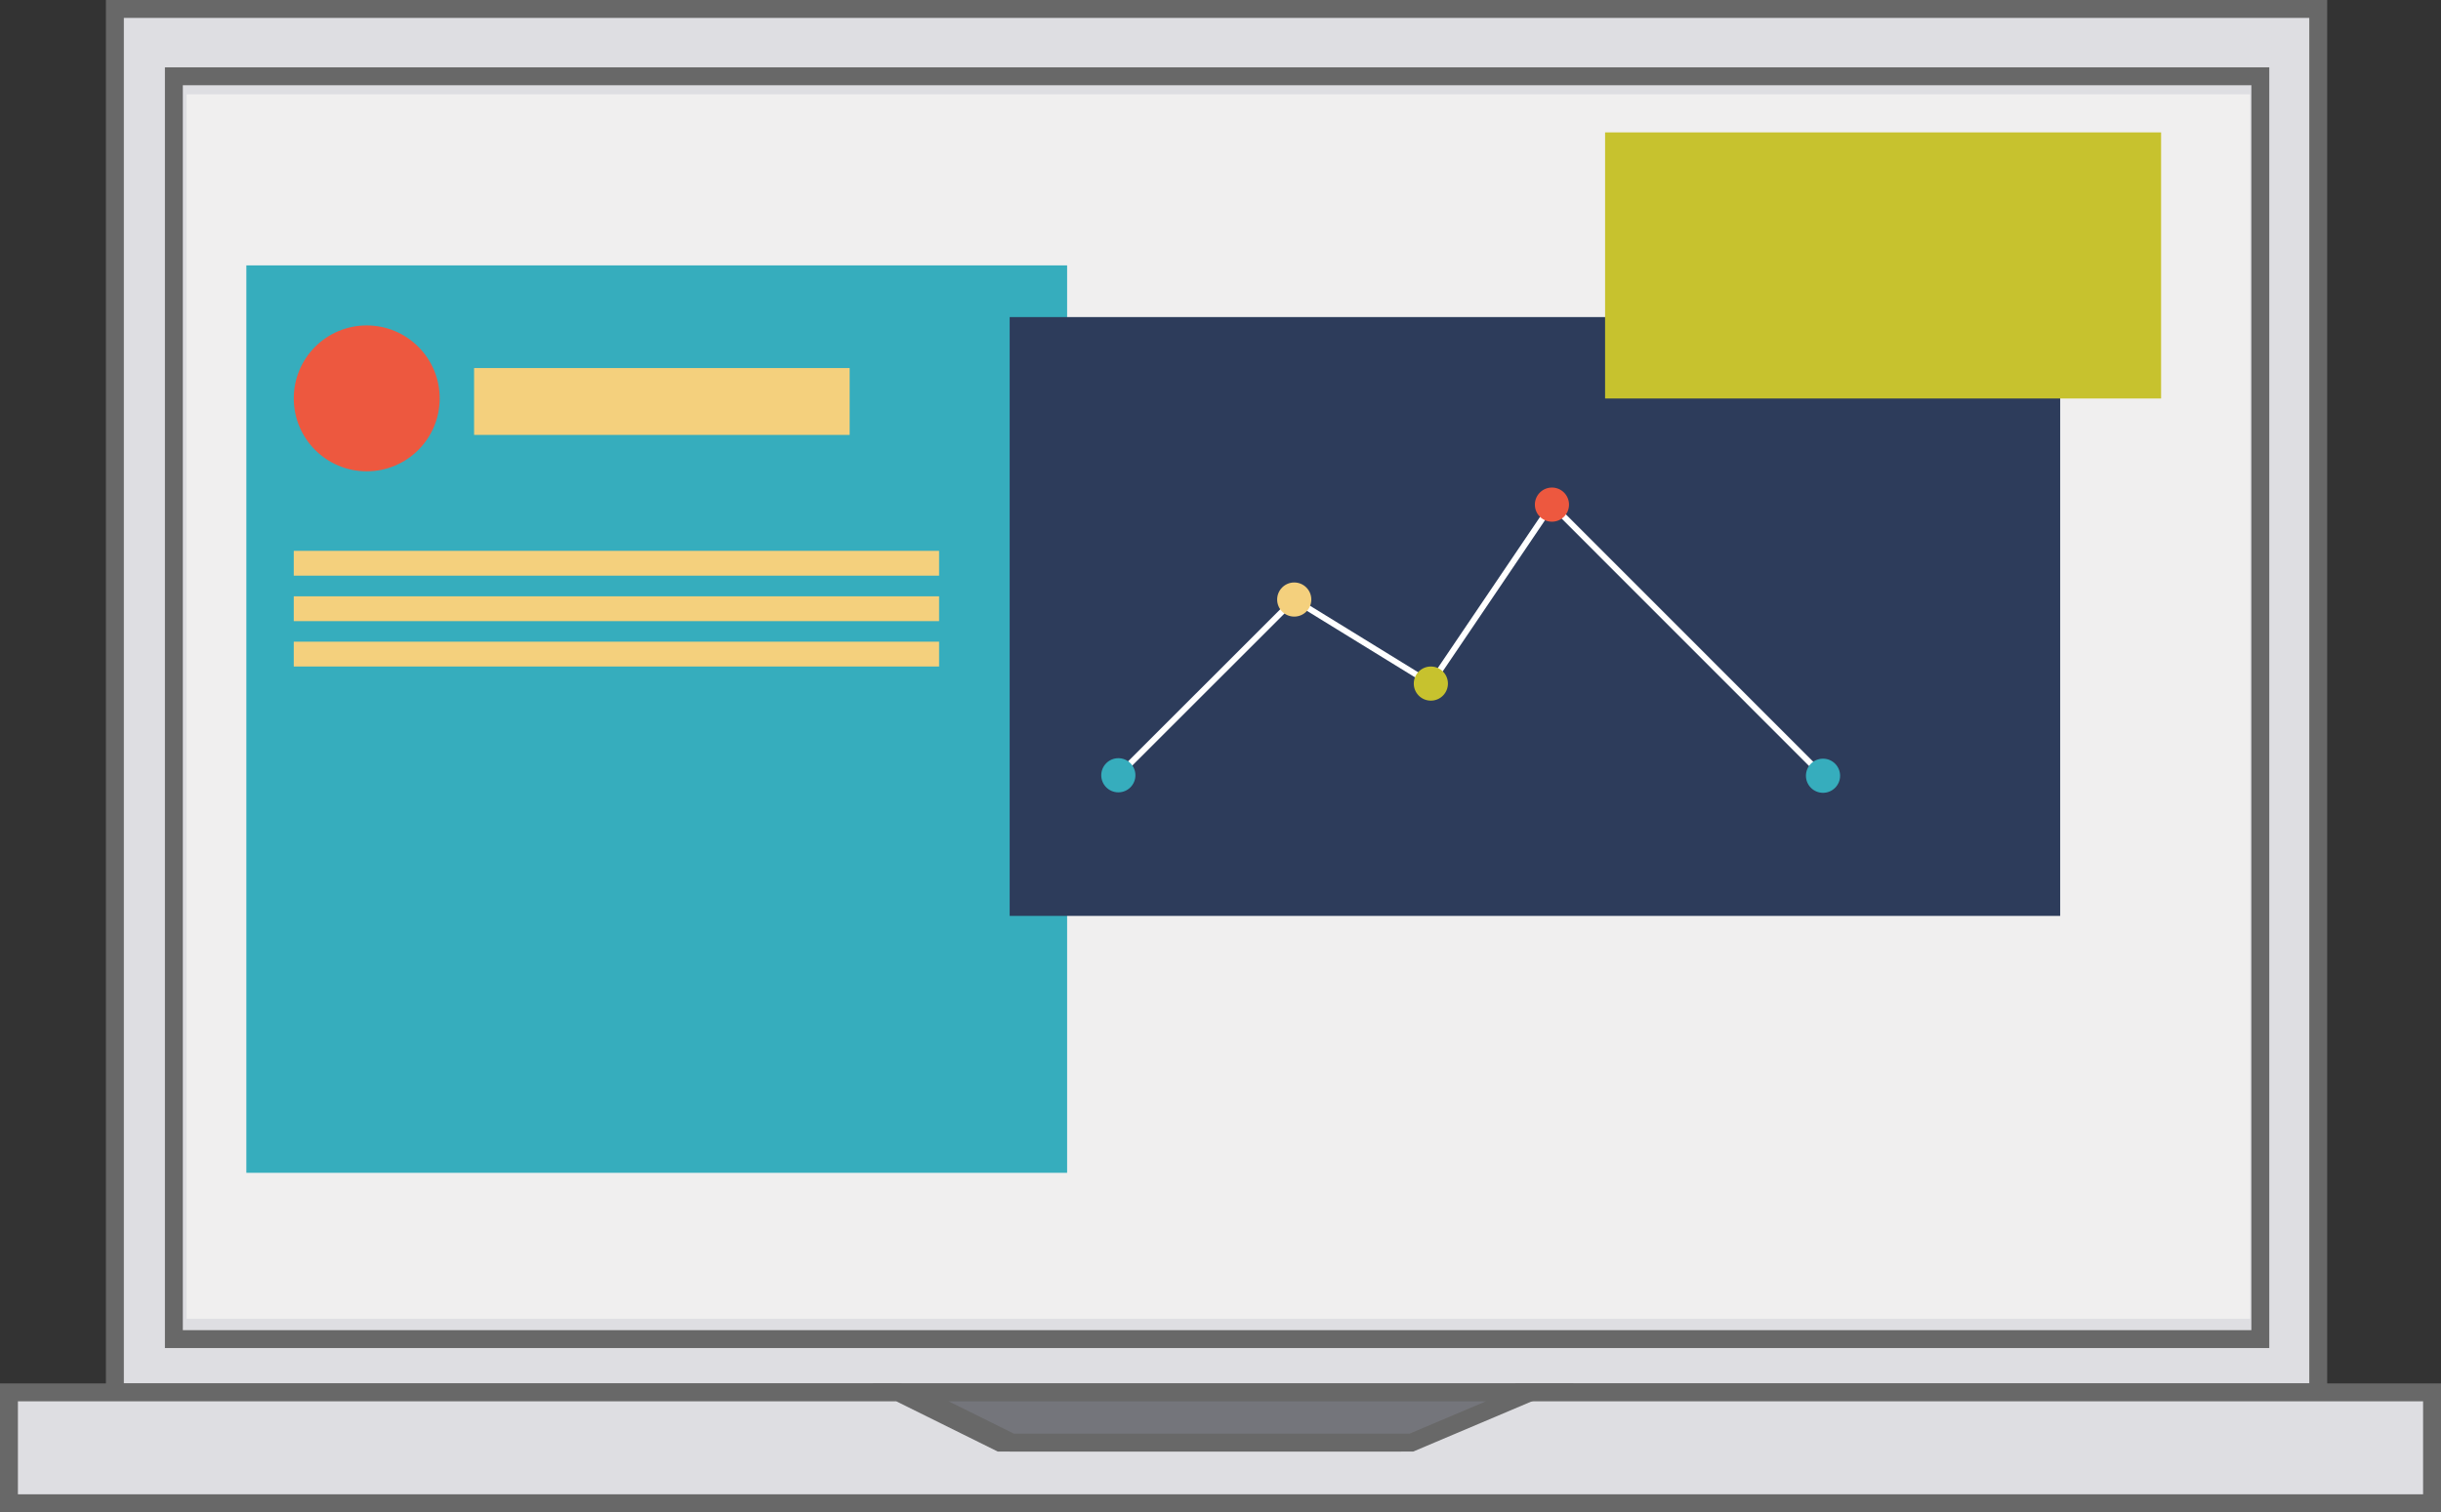
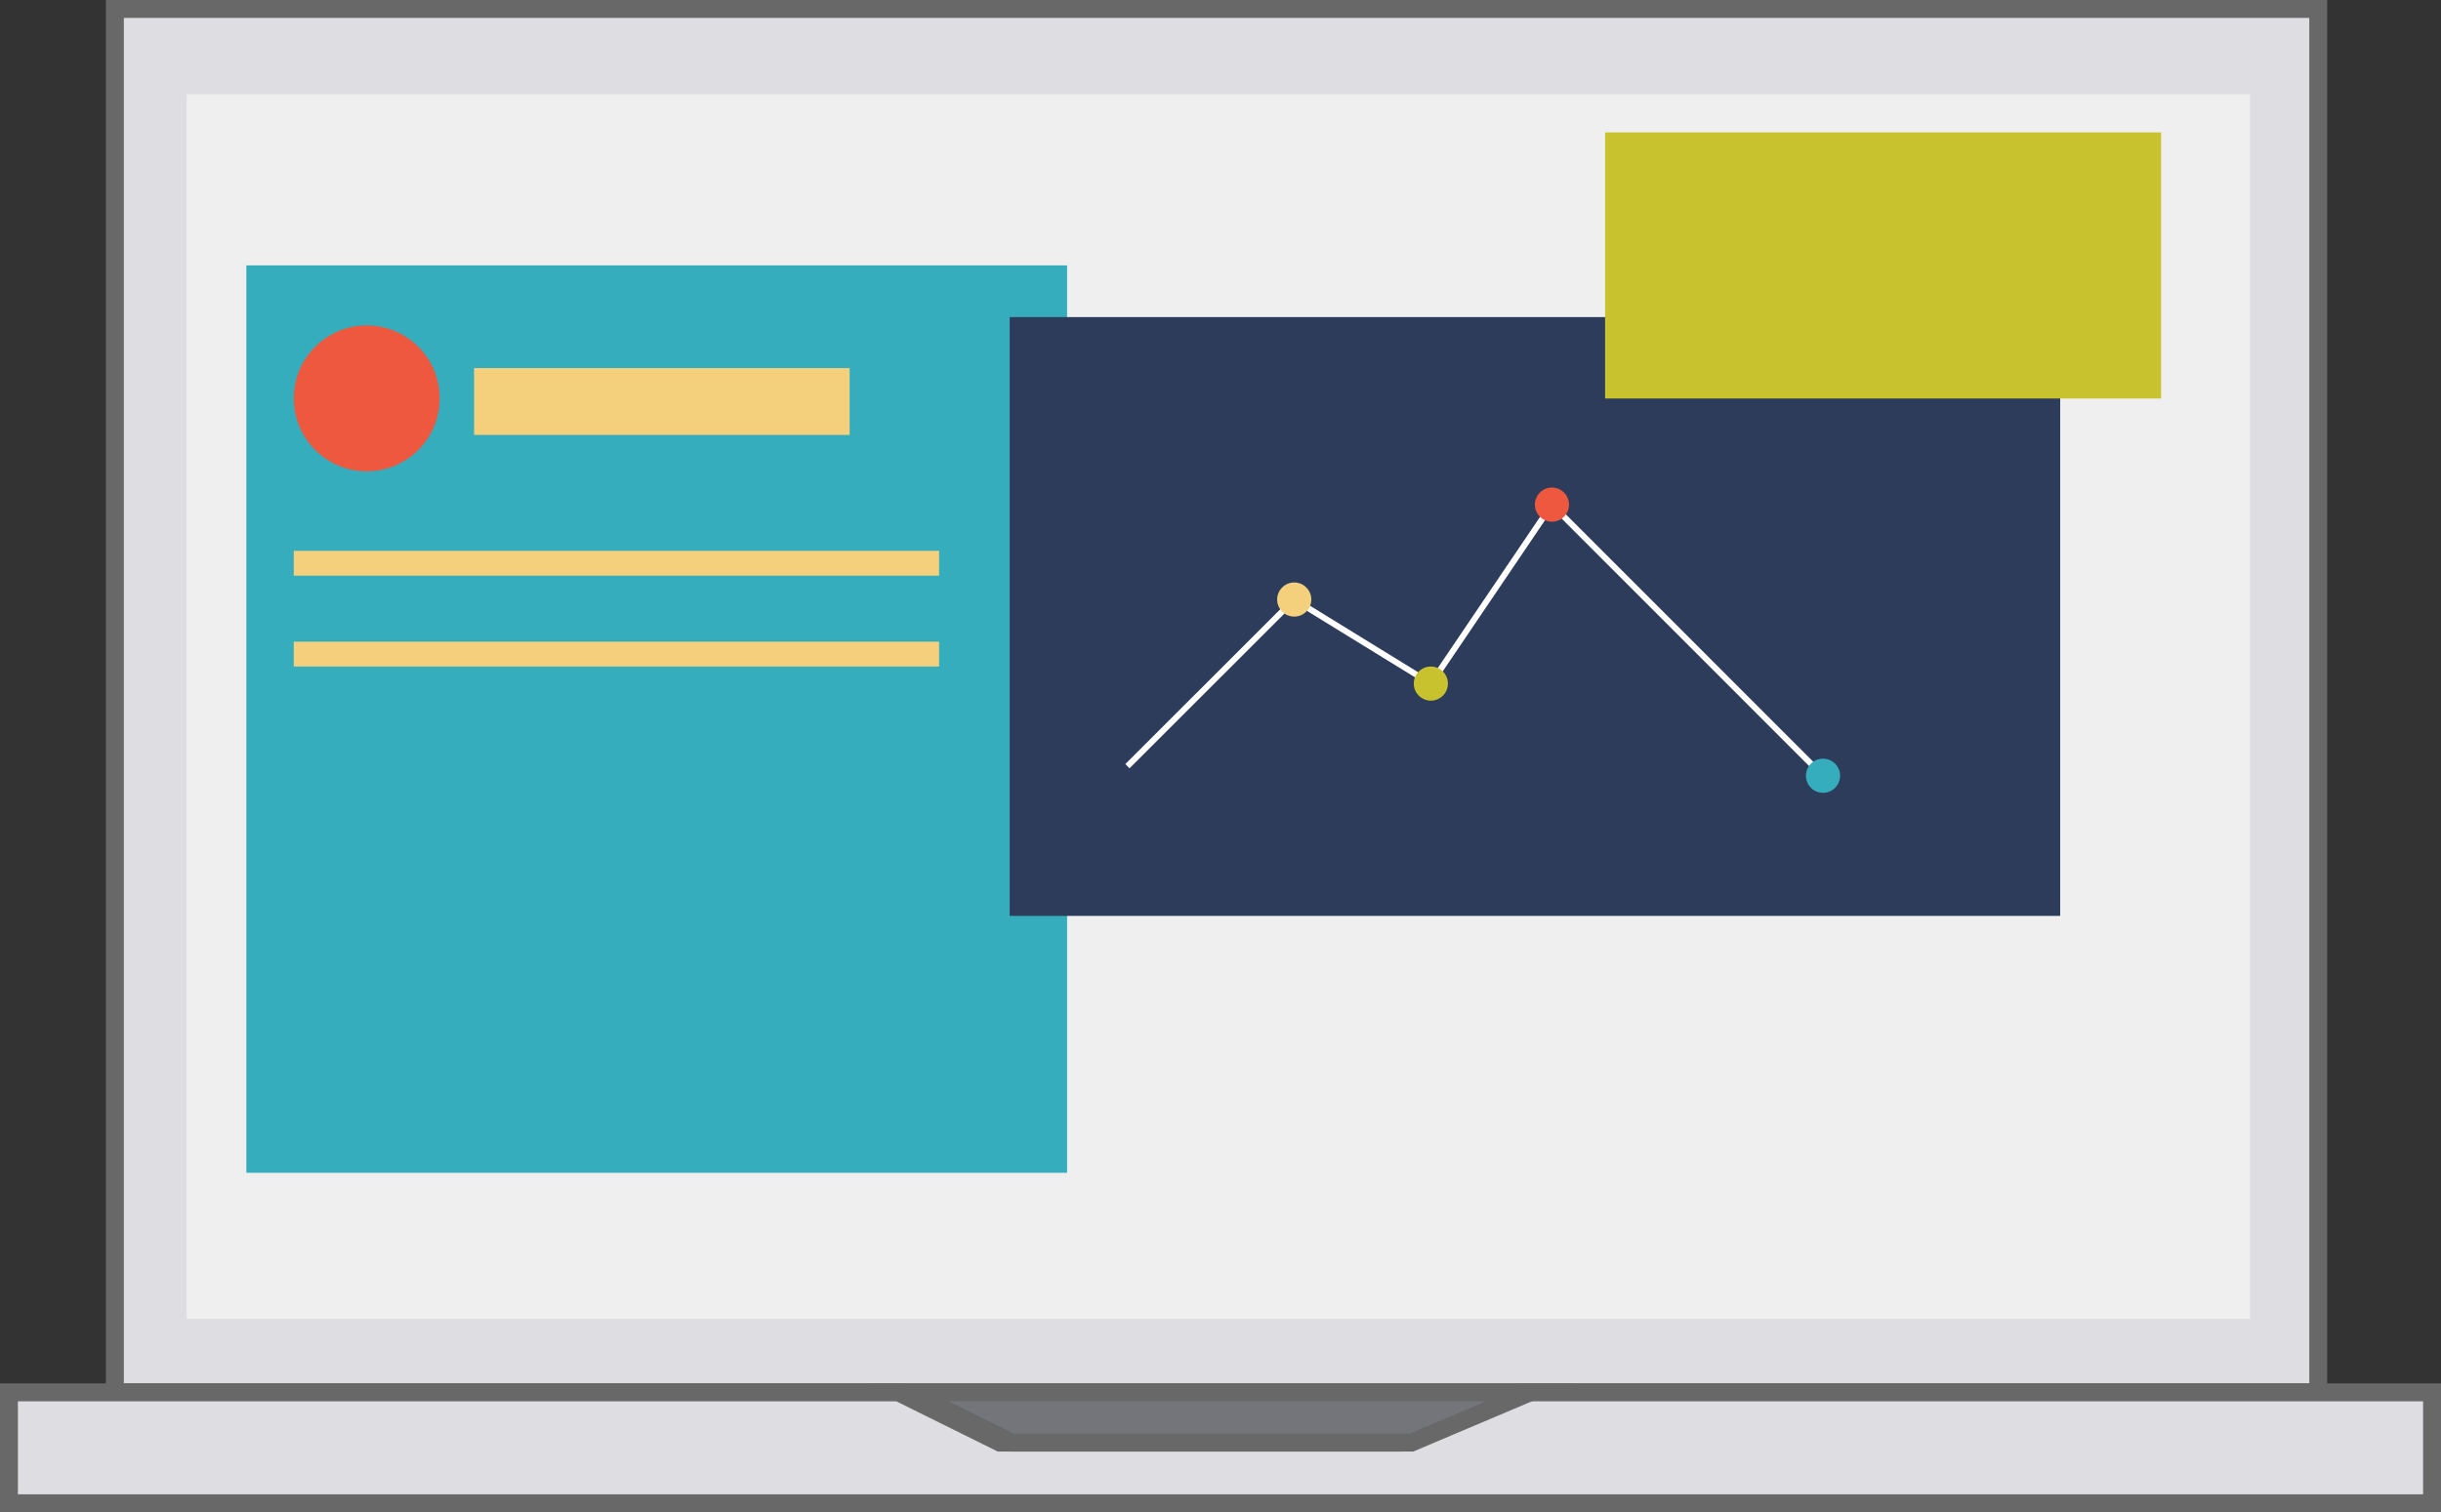
<svg xmlns="http://www.w3.org/2000/svg" viewBox="0 0 204.41 126.67">
  <rect x="0" y="0" width="204.41" height="126.67" fill="#333333" stroke="none" />
  <defs>
    <style>
      .cls-1 {
        fill: #dedee2;
      }

      .cls-1, .cls-2, .cls-3 {
        stroke: #686868;
        stroke-width: 1.5px;
      }

      .cls-1, .cls-10, .cls-11, .cls-12, .cls-2, .cls-3 {
        stroke-miterlimit: 10;
      }

      .cls-11, .cls-2 {
        fill: none;
      }

      .cls-3 {
        fill: #74757b;
      }

      .cls-4 {
        fill: #f0efef;
      }

      .cls-5 {
        fill: #36adbd;
      }

      .cls-6 {
        fill: #2d3c5b;
      }

      .cls-7 {
        fill: #c7c22e;
      }

      .cls-8 {
        fill: #f4d07d;
      }

      .cls-9 {
        fill: #ed583f;
      }

      .cls-10 {
        fill: #fff;
      }

      .cls-10, .cls-11, .cls-12 {
        stroke: #fff;
        stroke-width: 0.5px;
      }

      .cls-12 {
        fill: #3954a5;
      }
    </style>
  </defs>
  <title>Asset 2</title>
  <g id="Layer_2" data-name="Layer 2">
    <g id="Layer_1-2" data-name="Layer 1">
      <g>
        <rect class="cls-1" x="9.62" y="0.75" width="184.51" height="115.88" />
-         <rect class="cls-2" x="14.56" y="6.39" width="174.72" height="105.78" />
        <polygon class="cls-1" points="127.13 116.63 117.19 120.84 83.73 120.84 75.23 116.63 0.75 116.63 0.75 125.92 203.66 125.92 203.66 116.63 127.13 116.63" />
        <polygon class="cls-3" points="118.19 120.84 128.13 116.63 76.23 116.63 84.73 120.84 118.19 120.84" />
        <rect class="cls-4" x="15.63" y="7.9" width="172.79" height="102.57" />
        <rect class="cls-5" x="20.63" y="22.23" width="68.73" height="76.01" />
        <rect class="cls-6" x="84.55" y="26.56" width="87.97" height="50.16" />
        <rect class="cls-7" x="134.41" y="11.09" width="46.56" height="22.29" />
        <rect class="cls-8" x="39.7" y="30.83" width="31.45" height="5.6" />
        <rect class="cls-8" x="24.6" y="53.75" width="54.04" height="2.08" />
-         <rect class="cls-8" x="24.6" y="49.95" width="54.04" height="2.08" />
        <rect class="cls-8" x="24.6" y="46.14" width="54.04" height="2.08" />
        <circle class="cls-9" cx="30.71" cy="33.37" r="6.11" />
        <line class="cls-10" x1="94.41" y1="64.18" x2="108.31" y2="50.29" />
        <line class="cls-11" x1="119.82" y1="57.26" x2="108.38" y2="50.22" />
        <line class="cls-12" x1="129.96" y1="42.27" x2="119.82" y2="57.26" />
        <line class="cls-11" x1="152.66" y1="64.98" x2="129.96" y2="42.27" />
-         <circle class="cls-5" cx="93.65" cy="64.94" r="1.43" />
        <circle class="cls-8" cx="108.38" cy="50.22" r="1.43" />
        <circle class="cls-7" cx="119.82" cy="57.26" r="1.43" />
        <circle class="cls-9" cx="129.96" cy="42.27" r="1.43" />
        <circle class="cls-5" cx="152.66" cy="64.98" r="1.43" />
      </g>
    </g>
  </g>
</svg>